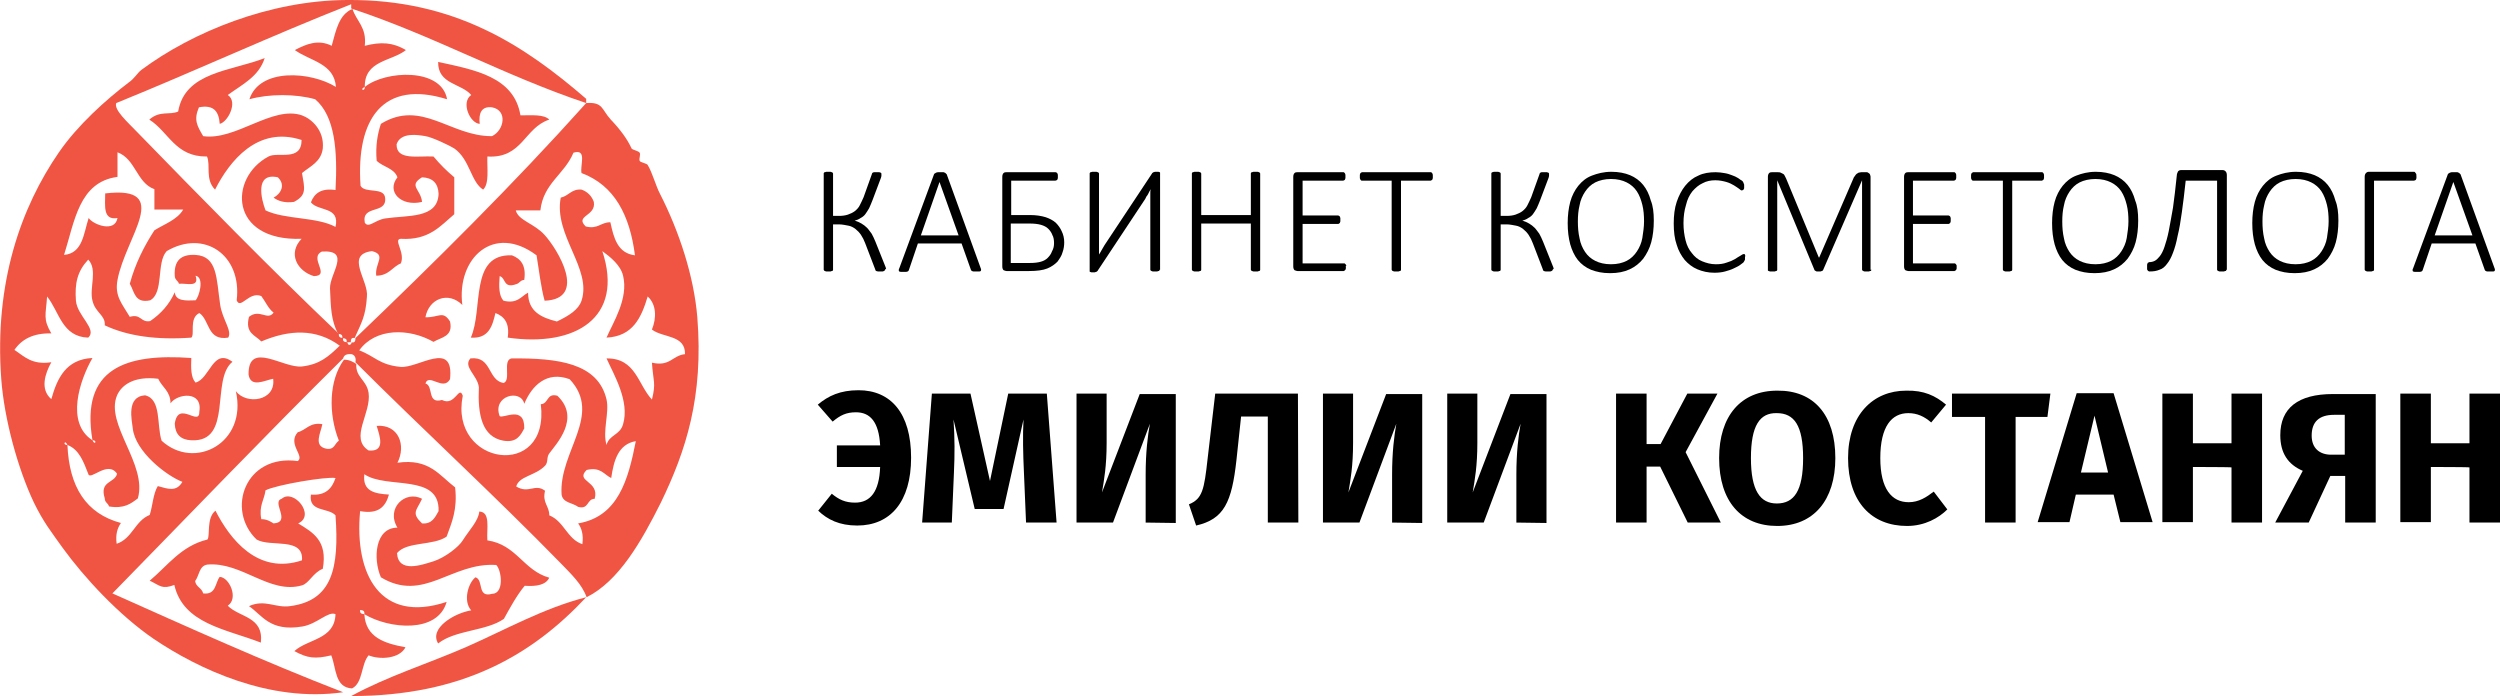
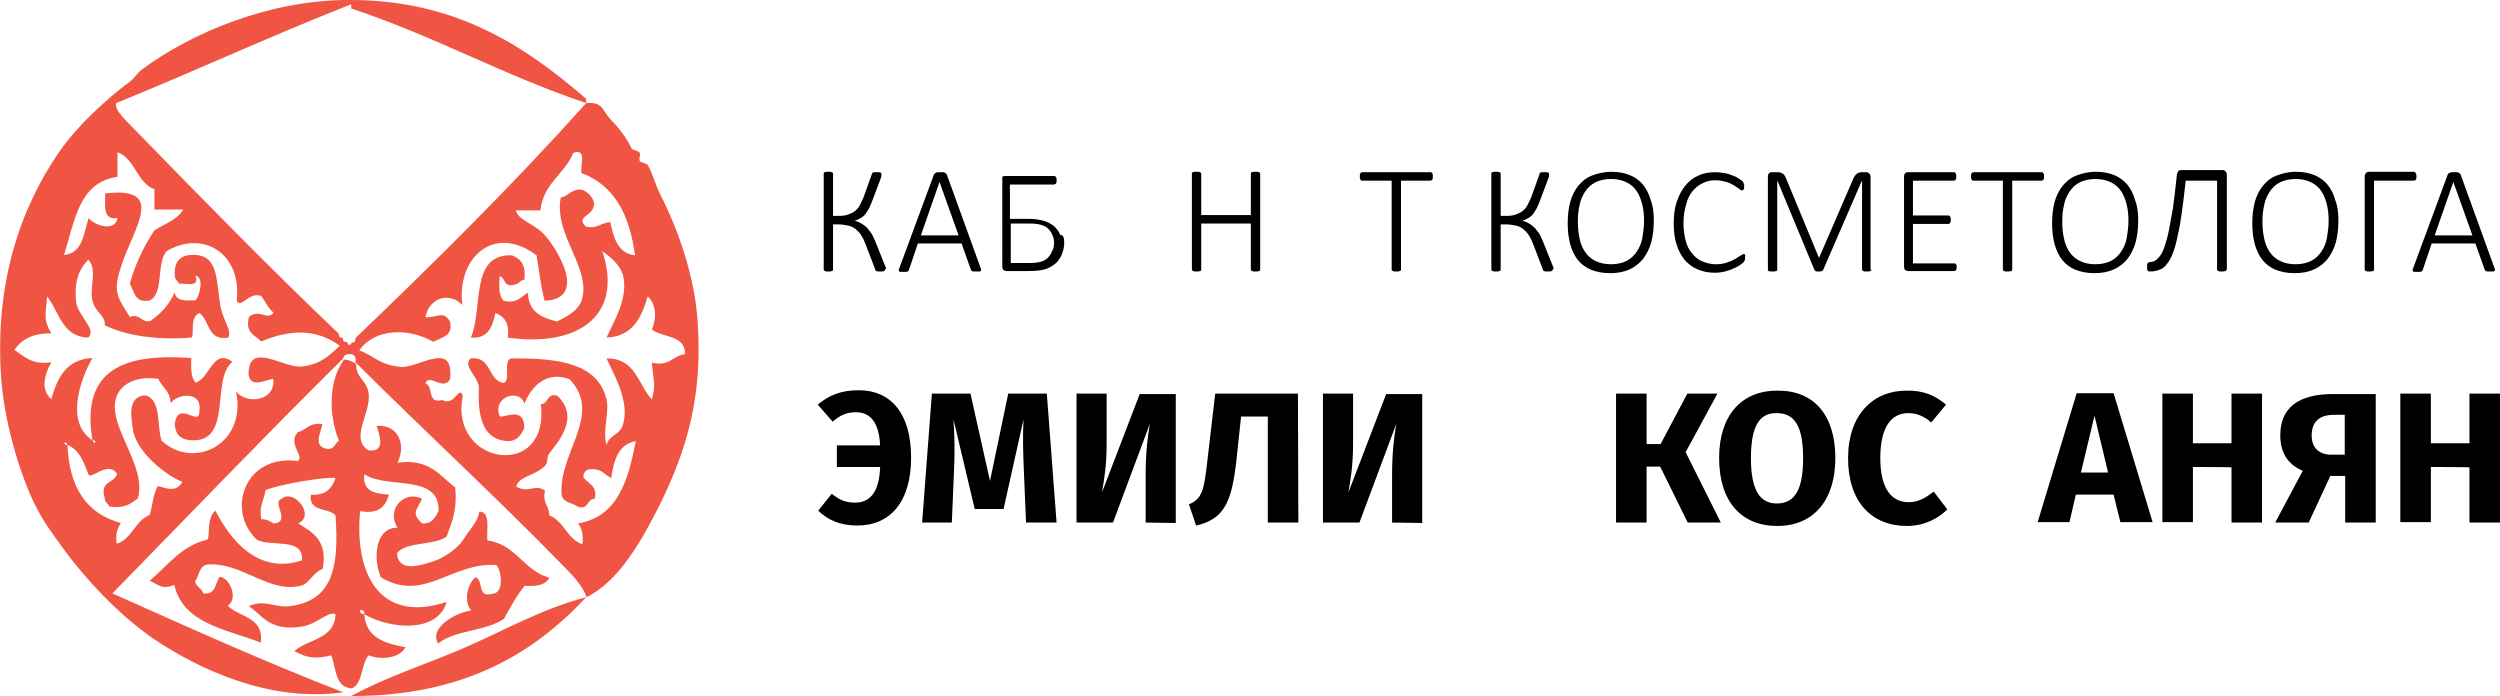
<svg xmlns="http://www.w3.org/2000/svg" version="1.1" id="Layer_1" x="0px" y="0px" viewBox="0 0 589.4 164.1" style="enable-background:new 0 0 589.4 164.1;" xml:space="preserve">
  <style type="text/css">
	.st0{fill:#F05543;}
</style>
  <g>
    <path class="st0" d="M71.2,86.4c-4.4,0.5-12.7-6.2-12.6,1.9c0.5,3.2,3.7,1.4,5.8,1c0.7,5.3-6.4,6.2-8.8,2.9   c2.8,12.3-9.8,18.8-17.5,11.7c-1.2-3.7,0-9.8-3.9-10.7c-4.5,0.3-3.1,5.9-2.9,7.8c0.6,5.5,8,11.2,11.7,12.6c-1.4,2.4-3.3,1.7-5.8,1   c-1.1,1.8-1.2,4.6-1.9,6.8c-3.5,1.4-4.1,5.6-7.8,6.8c-0.3-2.3,0.2-3.7,1-4.9c-8.2-2.2-12.2-8.5-12.6-18.4c-1.2,0.1-0.6-1.4,0,0   c2.8,1.1,3.8,4,4.9,6.8c0.4,1.8,4.6-3.3,6.8,0c-0.6,2.3-4.2,1.6-2.9,5.8c0,1,0.8,1.1,1,1.9c3.6,0.6,5.2-0.7,6.8-1.9   c2.3-8-7.8-17.5-4.9-24.3c1.1-2.5,4.1-4.6,9.7-3.9c0.9,2,2.9,2.9,2.9,5.8c1.5-2.3,7.6-3.1,6.8,1.9c0.1,3.8-5-2.8-5.8,2.9   c0.1,2.5,1.4,3.8,3.9,3.9c9.9,0.5,4.5-14.3,9.7-18.5c-4.6-3.4-5.3,4-8.7,4.9c-1.1-1.2-1.1-3.4-1-5.8c-15.3-1.1-26.2,2.3-23.3,19.4   c1.2-0.1,0.6,1.4,0,0c-6.4-4.1-3-14.2,0-19.4c-6.2,0.3-8.3,4.7-9.7,9.7c-2.7-2.3-1.5-6,0-8.7c-4.6,0.7-6.4-1.4-8.7-2.9   c1.7-2.5,4.4-4,8.7-3.9c-2-3.4-1.3-4.3-1-8.7c2.9,3.6,3.5,9.5,9.7,9.7c2.2-2-2.6-5.1-2.9-8.7c-0.3-4.1,0.3-6.9,2.9-9.7   c2.3,2.4,0.2,6.7,1,9.7c0.7,2.9,3.1,3.4,2.9,5.8c5.3,2.5,12.1,3.5,20.4,2.9c0.9-0.7-0.6-4.6,1.9-5.8c2.5,1.7,1.8,6.6,6.8,5.8   c1-1.6-1.4-4.3-1.9-7.8c-0.9-6.1-0.6-11.4-5.8-11.7c-3.5-0.2-5.1,1.4-4.9,4.9c0,1,0.8,1.2,1,1.9c1.7-0.2,4.9,1,3.9-1.9   c2.2,0.4,0.8,5.1,0,5.8c-2.4,0.1-4.7,0.2-4.9-1.9c-1.3,2.9-3.3,5.1-5.8,6.8c-2.3,0.4-2.1-1.8-4.8-1c-1.9-3.2-3.6-4.9-2.9-8.7   c1.9-10.2,13.2-22.3-2.9-20.4c0,2.9-0.6,6.4,2.9,5.8c-0.6,3.5-5.7,1.6-6.8,0c-1.2,3.7-1.4,8.3-5.8,8.7c2.5-7.9,3.5-17.2,12.6-18.4   c0-2,0-3.9,0-5.8c4.3,1.6,4.5,7.2,8.7,8.7c0,1.6,0,3.2,0,4.8c2.3,0,4.5,0,6.8,0c-1.4,2.4-4.4,3.4-6.8,4.9   c-2.4,3.7-4.5,7.8-5.8,12.6c1.1,1.8,1.1,4.7,4.8,3.9c3.3-1.8,1.4-8.9,3.9-11.6c8.8-5.2,17.8,0.9,16.5,11.6c0.9,2.3,2.9-2.2,5.8-1   c1,1.3,1.6,2.9,2.9,3.9c-1.4,2-3.3-1-5.8,1c-1,3.9,1.5,4.3,2.9,5.8c6.6-2.8,12.9-3.1,18.5,1C77.4,84.1,75.4,85.9,71.2,86.4z    M164.4,74.8c-0.8-9.7-4.3-20.3-8.8-29.1c-1-1.9-1.8-5-2.9-6.8c-0.2-0.4-1.8-0.6-1.9-1c-0.2-0.5,0.3-1.5,0-1.9   c-0.2-0.4-1.8-0.7-1.9-1c-1-2.2-2.7-4.5-4.9-6.8c-2.2-2.4-1.8-4.2-5.8-3.9c-17.3,19.3-35.7,37.5-54.4,55.4c0,0.6-0.1,1.2-0.9,1   c0,0.5-0.8,1.1-1,0c-0.6-0.1-1.2-0.1-1-1c-0.6-0.1-1.1-0.1-1-1c-15.8-15-33-32.6-47.6-47.6c-2.2-2.3-5.5-5.2-4.9-6.8   C46.1,16.7,64,8.4,82.8,1c0,0.3,0,0.7,0,1c19.4,6.4,36,15.8,55.4,22.3c0-0.3,0-0.6,0-1C123.6,10.7,107.2-0.2,81.8,0   C63.6,0.1,45.4,7.5,33.3,16.5c-0.9,0.7-1.6,2-2.9,2.9c-5.4,4.1-12.1,10.1-16.5,16.5C5,48.8-1.4,66.6,0.3,89.4   C1,98.8,4.2,110.5,8,118.5c2.3,4.7,4.1,6.9,6.8,10.7c5,6.9,13.2,15.8,21.4,21.4c10.5,7.1,27.4,15.1,44.7,12.6   c-18.6-7.2-36.5-15.3-54.4-23.3c18.1-18.5,36-37.2,54.4-55.4c0.2-0.8,0.8-1.1,2-1c0.7,0.2,1.1,0.8,0.9,1.9   c15.9,15.9,32.5,31.1,48.6,47.6c2.2,2.3,4.8,4.7,5.9,7.8c7.6-3.8,12.9-13.1,17.5-22.3C161.7,106.3,165.9,93.6,164.4,74.8z    M153.7,85.5c0.3,4.5,1,4.7,0,8.7c-3.3-3.5-3.8-9.8-10.7-9.7c1.7,3.8,5.5,10.1,3.9,15.5c-0.7,2.6-3.3,2.5-3.9,4.9   c-1-3.2,0.7-7.6,0-10.7c-2-8.6-11.4-9.8-22.4-9.7c-2.2,0.4,0,5.2-1.9,5.8c-3.8-0.7-2.7-6.4-7.8-5.8c-1.8,2,1.7,4,2,6.8   c-0.3,6.4,0.7,11.7,5.8,12.6c3.1,0.5,4-1.2,4.9-2.9c0.1-5.6-5-2.2-5.8-2.9c-1.8-4.8,5-6.5,5.8-2.9c1.8-4.3,5.3-7.8,10.7-5.8   c7.9,8.4-2.6,17.1-1.9,27.2c0.3,2,2.6,1.9,3.9,2.9c2.6,0.7,2-1.9,3.9-1.9c1.2-4.3-4.7-4-1.9-6.8c3.3-0.8,4.1,1.1,5.8,1.9   c0.6-4.2,1.7-8,5.8-8.7c-1.8,9.2-4.2,17.8-13.6,19.4c0.8,1.1,1.3,2.6,1,4.9c-3.6-1.2-4.3-5.4-7.8-6.8c0-2.3-1.7-2.9-1-5.8   c-2.4-1.8-3.8,0.8-6.8-1c0.7-2.5,4.5-2.5,6.8-4.9c0.8-0.8,0.3-2,1-2.9c1.6-2.2,7.5-8.3,1.9-13.6c-2.6-0.7-2,1.9-3.9,2   c2.2,18-21.7,14.5-18.4-2c-0.9-2.6-1.8,2.6-4.9,1c-3.6,1-1.9-3.3-3.9-3.9c0.8-2.5,4.2,1.9,5.8-1c1-9.4-7.5-2.5-11.7-2.9   c-5-0.5-6-2.5-9.7-3.9c3.8-5.3,11.7-5.3,17.5-2c1.8-1.1,4.7-1.2,3.9-4.8c-1.7-2.7-2.6-0.9-5.8-1c0.8-4.4,5.4-6.2,8.7-2.9   c-1.4-11,7.4-19.3,17.5-11.7c0.6,3.6,1,7.4,1.9,10.7c10.2-0.4,3.1-12.1,0-15.5c-2.4-2.7-6.2-3.4-6.8-5.8c1.9,0,3.9,0,5.8,0   c0.7-6.4,5.7-8.5,7.8-13.6c3.3-1,1.5,3,1.9,4.8c7.8,2.9,11.4,10,12.6,19.4c-4.1-0.5-5-4.1-5.8-7.8c-2.3,0-2.9,1.7-5.8,1   c-2.7-2.6,2.5-2.4,1.9-5.8c-0.5-1.4-1.5-2.4-2.9-2.9c-2.4-0.2-3,1.5-4.9,1.9c-1.7,8.9,7.4,16.7,4.9,24.3c-0.7,2.1-2.9,3.5-5.8,4.9   c-3.6-0.9-6.8-2.3-6.8-6.8c-1.7,0.9-2.5,2.7-5.8,1.9c-1.1-1.2-1.1-3.4-0.9-5.8c1.5,0.4,0.8,3,3.9,1.9c0.8-0.2,1-1,1.9-1   c0.5-3.4-0.8-5-2.9-5.8c-10.1-0.4-6.7,12.7-9.7,19.4c4.2,0.3,5.1-2.7,5.8-5.8c2.1,0.8,3.4,2.4,2.9,5.8c16,2.3,27.5-4.7,22.3-20.4   c1.9,1.4,4.3,3.3,4.9,5.8c1.3,5.4-2.3,10.9-3.9,14.6c6.2-0.3,8.2-4.7,9.7-9.7c2.1,1.9,2.1,5.1,1,7.8c2.6,2,7.9,1.2,7.8,5.8   C158.5,83.8,158,86.5,153.7,85.5z" />
-     <path class="st0" d="M87.7,59.2c3.5,0.9,0.6,2.9,1,5.8c3,0,3.8-2.1,5.8-2.9c1.1-2.6-1.9-5.7,0-5.8c6.6,0.4,9.3-3,12.6-5.8   c0-2.9,0-5.8,0-8.7c-1.8-1.5-3.4-3.1-4.9-4.9c-3.7-0.2-8.8,1-8.7-2.9c1-2.9,5-2.2,6.8-1.9c1.5,0.2,5.9,2.3,6.8,2.9   c3.7,2.6,3.9,7.9,6.8,9.7c1.5-1.4,0.9-5,1-7.8c8.3,0.5,8.7-6.8,14.6-8.7c-1.3-1.3-4.2-1-6.8-1c-1.5-9.1-10.7-10.7-19.4-12.6   c-0.1,5.3,5.4,5,7.8,7.8c-2.5,1.7-0.3,6.7,2,6.8c-0.3-2.5,0.4-4.2,2.9-3.9c3.7,0.7,2.9,5.4,0,6.8c-9.8,0.1-16.6-8.8-26.2-2.9   c-0.8,2.4-1.3,5.2-1,8.7c1.5,1.5,4.1,1.7,4.9,3.9c-2.7,3.4,0.9,7,5.8,5.8c-0.3-3-3.3-3.8,0-5.8c2.5,0.1,3.8,1.4,3.9,3.9   c-0.2,5.9-7.3,5-12.6,5.8c-2.5,0.4-3.9,2.4-4.8,1c-0.8-4.3,5.2-1.9,4.8-5.8c-0.2-2.7-4.8-1-5.8-2.9c-1.1-15.8,5.3-25.1,20.4-20.4   c-1.3-7.5-14.6-6.8-19.4-2.9c0.1,1.2-1.4,0.6,0,0c-0.1-6.3,6.3-6,9.7-8.7c-3.1-1.8-5.8-2-9.7-1c0.5-4.4-2-5.8-2.9-8.7   c-3.2,1.3-3.9,5.1-4.9,8.7c-3.2-1.6-6-0.4-8.7,1c3.6,2.6,9.3,3.1,9.7,8.7c-6-3.7-18-4.5-20.4,2.9c4.6-1.3,10.9-1.3,15.5,0   c4.7,4,5.3,12.2,4.8,21.4c-3.4-0.5-5,0.8-5.8,2.9c1.7,2.2,6.9,0.9,5.8,5.8c-4.4-2.4-11.9-1.7-16.5-3.9c-1-2.6-2.6-9,2.9-7.8   c1.9,1.8,0.7,3.9-1,4.8c1.1,0.8,2.6,1.3,4.8,1c3.1-1.6,2.5-3.2,1.9-6.8c1.9-1.6,4.5-2.6,4.9-5.8c0.4-4.3-2.7-7-4.9-7.8   c-7-2.4-15.6,6-23.3,4.9c-1.4-2.4-2.3-3.8-1-6.8c3.6-0.7,4.7,1.1,4.9,3.9c1.9-0.4,4.4-5.2,1.9-6.8c3.4-2.5,7.3-4.3,8.7-8.7   c-7.9,3.1-18.8,3.2-20.4,12.6c-2.1,0.9-4.3-0.3-6.8,1.9c4.6,2.9,6.1,8.8,13.6,8.7c0.9,2-0.5,5.4,1.9,7.8c3.4-6.7,10-15.1,20.4-11.7   c0,5.2-5.6,2.7-7.8,3.9c-9.4,5-9.3,20,7.8,19.4c-3.3,3.4-1.1,7.6,2.9,8.8c4.1-0.1-1.3-4.3,1.9-5.8c7-0.4,1.8,5.2,1.9,8.7   c0.2,4.4,0.2,7.4,1.9,10.7c0.6,0.1,1.1,0.1,1,1c0.6,0.1,1.2,0.1,1,1c0.3,0,0.6,0,1,0c0-0.6,0.1-1.2,0.9-1c1.6-3.6,2.6-5.1,2.9-9.7   C87,66.2,81.2,60,87.7,59.2z" />
    <path class="st0" d="M79.9,103.9c-1,0.6-1,2.2-2.9,1.9c-3.2-0.6-1.4-3.7-1-5.8c-3-0.5-3.8,1.4-5.8,1.9c-2.5,2.8,1.7,5.6,0,6.8   c-12.4-1.7-17,11.5-9.7,18.5c3.3,1.9,11.1-0.7,10.7,4.9c-10.4,3.5-17-5-20.4-11.7c-2.2,1.7-1.2,6-1.9,6.8   c-6.2,1.5-9.4,6.2-13.6,9.7c2.5,1.2,2.9,2.1,5.8,1c2.1,9.2,12.2,10.4,20.4,13.6c0.7-6.2-5.1-5.9-7.8-8.7c2.6-1.7,0.4-6.7-1.9-6.8   c-1.1,1.4-0.8,4.3-3.9,3.9c-0.3-1.3-1.7-1.5-1.9-2.9c1-1.3,0.9-3.6,2.9-3.9c8.1-0.7,14.7,7.1,22.3,4.9c1.7-0.5,2.6-3,4.9-3.9   c1.2-6.7-2.4-8.6-5.8-10.7c4.2-1.9-1.1-8.3-3.9-5.8c-2.5,0.7,2.4,5.5-1.9,5.8c-0.8-0.5-1.6-1-2.9-1c-0.6-3.2,0.7-4.5,1-6.8   c2.5-1.3,14.4-3.3,16.5-2.9c-0.8,2.4-2.3,4.2-5.8,3.9c-0.6,4.2,4.1,3,5.8,4.9c0.9,12.5-0.8,20.1-10.7,21.4c-3.5,0.5-5.9-1.7-9.7,0   c3.1,2.1,4.9,6.1,12.6,4.8c3.5-0.6,6.1-3.7,7.8-2.9c-0.2,6-6.5,5.8-9.7,8.7c3.1,1.7,4.9,1.9,8.7,1c1.2,3,0.8,7.6,4.9,7.8   c2.6-1.3,2.1-5.7,3.9-7.8c2.7,1.1,7.3,0.8,8.7-1.9c-4.9-0.9-9.4-2.3-9.7-7.8c-0.6-0.1-1.1-0.1-1-1c0.6,0.1,1.1,0.1,1,1   c5.8,3.5,17.3,4.6,19.4-2.9c-15.6,5.2-21.8-6.4-20.4-21.4c4.4,0.8,6-1.1,6.8-3.9c-3.4-0.2-6.3-0.8-5.8-4.8   c5.2,3.6,17.8-0.3,17.5,8.7c-0.8,1.4-1.5,3.1-3.9,2.9c-2.6-2.5-1.3-3,0-5.8c-3.9-2.1-8.6,2.2-5.8,6.8c-5.3,0-5.8,7.3-3.9,11.7   c10.1,6.1,16.6-3.6,27.2-2.9c1.3,1.3,1.9,6.8-1,6.8c-3.6,1-1.9-3.3-3.9-3.9c-1.7,1.3-3,5.6-1,7.8c-3.9,0.6-10,4.2-7.8,7.8   c4-3.2,11.4-2.9,15.5-5.8c1.5-2.7,3-5.5,4.9-7.8c2.8,0.2,5-0.2,5.8-1.9c-6.1-1.7-7.7-7.8-14.6-8.8c-0.2-2.8,0.8-6.7-1.9-6.8   c-0.2,2.2-2.4,4.4-3.9,6.8c-0.9,1.5-4.1,4-6.8,4.9c-2.9,0.9-8.4,2.9-8.7-1.9c2.3-2.8,8.6-1.7,11.7-3.9c1.2-3.3,2.6-6.4,2-11.6   c-3.7-2.8-6.1-6.9-13.6-5.8c2.1-4.1,0.3-9.1-4.9-8.7c0.7,2.3,2.2,6.2-1.9,5.8c-4.6-2.9,0.7-8.8,0-13.6c-0.5-3.1-3.1-3.6-2.9-6.8   c-0.8-0.5-1.6-1-2.9-1C77.5,89.7,77.4,97.6,79.9,103.9z" />
    <path class="st0" d="M82.8,164.1c26.2,0,42.7-9.7,55.4-23.3c-10.1,2.6-18.9,7.6-28.2,11.7C101.1,156.4,91.4,159.4,82.8,164.1z" />
  </g>
  <g>
    <g>
      <path d="M208.7,63.5c0,0.1,0,0.2-0.1,0.2c0,0.1-0.1,0.1-0.2,0.2c-0.1,0-0.2,0.1-0.3,0.1c-0.1,0-0.3,0-0.5,0c-0.3,0-0.5,0-0.6,0    c-0.2,0-0.3-0.1-0.4-0.1c-0.1-0.1-0.2-0.1-0.2-0.2c0-0.1-0.1-0.2-0.1-0.3l-2.3-6c-0.3-0.8-0.6-1.4-1-2c-0.4-0.6-0.8-1-1.3-1.4    c-0.5-0.4-1.1-0.7-1.7-0.8s-1.4-0.3-2.2-0.3h-1.4v10.7c0,0.1,0,0.1-0.1,0.2c0,0.1-0.1,0.1-0.2,0.1c-0.1,0-0.2,0.1-0.3,0.1    c-0.1,0-0.3,0-0.5,0c-0.2,0-0.4,0-0.5,0c-0.1,0-0.3-0.1-0.3-0.1c-0.1,0-0.1-0.1-0.2-0.1c0-0.1-0.1-0.1-0.1-0.2V40.9    c0-0.1,0-0.1,0.1-0.2c0-0.1,0.1-0.1,0.2-0.1c0.1,0,0.2-0.1,0.3-0.1c0.1,0,0.3,0,0.5,0c0.2,0,0.4,0,0.5,0c0.1,0,0.2,0.1,0.3,0.1    c0.1,0,0.1,0.1,0.2,0.1c0,0.1,0.1,0.1,0.1,0.2v10h1.4c0.8,0,1.5-0.1,2.1-0.3c0.6-0.2,1.2-0.5,1.6-0.8c0.5-0.4,0.9-0.8,1.2-1.4    c0.3-0.6,0.6-1.2,0.9-1.9l1.9-5.3c0-0.1,0.1-0.2,0.1-0.3c0-0.1,0.1-0.2,0.2-0.2c0.1-0.1,0.2-0.1,0.4-0.1c0.2,0,0.4,0,0.6,0    c0.2,0,0.4,0,0.5,0c0.1,0,0.2,0.1,0.3,0.1c0.1,0,0.1,0.1,0.2,0.2c0,0.1,0,0.1,0,0.2c0,0.1,0,0.2,0,0.4c0,0.1-0.1,0.3-0.1,0.4    l-2,5.3c-0.3,0.7-0.5,1.3-0.8,1.9c-0.3,0.5-0.6,1-0.9,1.4c-0.3,0.4-0.7,0.7-1.1,0.9c-0.4,0.3-0.9,0.5-1.4,0.6v0    c0.6,0.2,1.1,0.4,1.6,0.7c0.5,0.3,0.9,0.6,1.3,1c0.4,0.4,0.7,0.9,1.1,1.4c0.3,0.5,0.6,1.2,0.9,1.9l2.4,6c0.1,0.2,0.1,0.4,0.1,0.5    C208.7,63.3,208.7,63.4,208.7,63.5z" />
      <path d="M231.2,63.2c0.1,0.2,0.1,0.3,0.1,0.4c0,0.1,0,0.2-0.1,0.3c-0.1,0.1-0.2,0.1-0.4,0.1c-0.2,0-0.4,0-0.6,0s-0.5,0-0.6,0    c-0.2,0-0.3,0-0.4-0.1c-0.1,0-0.1-0.1-0.2-0.1c0-0.1-0.1-0.1-0.1-0.2l-2.2-6.2h-10.3l-2.1,6.2c0,0.1-0.1,0.2-0.1,0.2    c0,0.1-0.1,0.1-0.2,0.2c-0.1,0-0.2,0.1-0.4,0.1c-0.2,0-0.3,0-0.6,0c-0.3,0-0.5,0-0.6,0c-0.2,0-0.3-0.1-0.4-0.1    c-0.1-0.1-0.1-0.1-0.1-0.3c0-0.1,0-0.3,0.1-0.4l8.2-22.2c0-0.1,0.1-0.2,0.2-0.2c0.1-0.1,0.2-0.1,0.3-0.2c0.1,0,0.3-0.1,0.4-0.1    c0.2,0,0.3,0,0.6,0c0.2,0,0.4,0,0.6,0c0.2,0,0.3,0,0.4,0.1c0.1,0,0.2,0.1,0.3,0.2c0.1,0.1,0.1,0.1,0.2,0.2L231.2,63.2z     M221.5,42.9L221.5,42.9l-4.4,12.6h8.9L221.5,42.9z" />
-       <path d="M250.9,57.1c0,0.8-0.1,1.6-0.4,2.4c-0.2,0.8-0.7,1.5-1.2,2.2c-0.6,0.6-1.4,1.2-2.4,1.6c-1,0.4-2.4,0.6-4.3,0.6h-5.3    c-0.2,0-0.4-0.1-0.7-0.2c-0.2-0.2-0.3-0.5-0.3-0.9V41.7c0-0.4,0.1-0.7,0.3-0.9c0.2-0.2,0.5-0.2,0.7-0.2h11.5c0.1,0,0.2,0,0.3,0.1    c0.1,0,0.1,0.1,0.2,0.2c0,0.1,0.1,0.2,0.1,0.3c0,0.1,0,0.3,0,0.4c0,0.2,0,0.3,0,0.4c0,0.1-0.1,0.2-0.1,0.3c0,0.1-0.1,0.1-0.2,0.2    c-0.1,0-0.2,0.1-0.3,0.1h-10.4v8.1h4.5c1.4,0,2.6,0.2,3.6,0.5c0.9,0.3,1.7,0.7,2.4,1.3c0.6,0.6,1.1,1.3,1.4,2    C250.7,55.3,250.9,56.2,250.9,57.1z M248.5,57.3c0-0.7-0.1-1.4-0.4-1.9c-0.2-0.6-0.6-1.1-1-1.5c-0.4-0.4-1-0.7-1.7-0.9    c-0.7-0.2-1.6-0.3-2.7-0.3h-4.4v9.3h4.5c1.1,0,1.9-0.1,2.6-0.3c0.7-0.2,1.2-0.5,1.6-0.9c0.4-0.4,0.8-0.9,1-1.5    C248.4,58.6,248.5,58,248.5,57.3z" />
-       <path d="M273.4,63.6c0,0.1,0,0.1-0.1,0.2c0,0.1-0.1,0.1-0.2,0.1c-0.1,0-0.2,0.1-0.3,0.1c-0.1,0-0.3,0-0.5,0c-0.2,0-0.4,0-0.5,0    c-0.1,0-0.3-0.1-0.3-0.1c-0.1,0-0.1-0.1-0.2-0.1c0-0.1-0.1-0.1-0.1-0.2v-17c0-0.3,0-0.7,0-1c0-0.4,0-0.7,0.1-1h0    c-0.1,0.2-0.2,0.3-0.3,0.5s-0.2,0.4-0.3,0.6c-0.1,0.2-0.2,0.4-0.4,0.6c-0.1,0.2-0.2,0.4-0.3,0.6l-11.2,16.9c0,0.1-0.1,0.1-0.2,0.2    c-0.1,0.1-0.1,0.1-0.2,0.1c-0.1,0-0.2,0.1-0.3,0.1c-0.1,0-0.3,0-0.4,0c-0.2,0-0.3,0-0.4,0c-0.1,0-0.2-0.1-0.3-0.1    c-0.1,0-0.1-0.1-0.1-0.2c0-0.1,0-0.1,0-0.2V40.9c0-0.1,0-0.1,0.1-0.2c0-0.1,0.1-0.1,0.2-0.1c0.1,0,0.2-0.1,0.3-0.1    c0.1,0,0.3,0,0.5,0c0.2,0,0.4,0,0.5,0c0.1,0,0.2,0.1,0.3,0.1c0.1,0,0.1,0.1,0.2,0.1c0,0.1,0.1,0.1,0.1,0.2V58c0,0.3,0,0.6,0,1    c0,0.3,0,0.7,0,1h0c0.2-0.3,0.4-0.6,0.6-1c0.2-0.4,0.5-0.8,0.7-1.2l11.2-16.9c0-0.1,0.1-0.1,0.2-0.2c0.1-0.1,0.1-0.1,0.2-0.1    c0.1,0,0.2-0.1,0.3-0.1c0.1,0,0.3,0,0.4,0c0.2,0,0.3,0,0.4,0c0.1,0,0.2,0.1,0.3,0.1c0.1,0,0.1,0.1,0.1,0.2c0,0.1,0,0.1,0,0.2V63.6    z" />
+       <path d="M250.9,57.1c0,0.8-0.1,1.6-0.4,2.4c-0.2,0.8-0.7,1.5-1.2,2.2c-0.6,0.6-1.4,1.2-2.4,1.6c-1,0.4-2.4,0.6-4.3,0.6h-5.3    c-0.2,0-0.4-0.1-0.7-0.2c-0.2-0.2-0.3-0.5-0.3-0.9V41.7c0.2-0.2,0.5-0.2,0.7-0.2h11.5c0.1,0,0.2,0,0.3,0.1    c0.1,0,0.1,0.1,0.2,0.2c0,0.1,0.1,0.2,0.1,0.3c0,0.1,0,0.3,0,0.4c0,0.2,0,0.3,0,0.4c0,0.1-0.1,0.2-0.1,0.3c0,0.1-0.1,0.1-0.2,0.2    c-0.1,0-0.2,0.1-0.3,0.1h-10.4v8.1h4.5c1.4,0,2.6,0.2,3.6,0.5c0.9,0.3,1.7,0.7,2.4,1.3c0.6,0.6,1.1,1.3,1.4,2    C250.7,55.3,250.9,56.2,250.9,57.1z M248.5,57.3c0-0.7-0.1-1.4-0.4-1.9c-0.2-0.6-0.6-1.1-1-1.5c-0.4-0.4-1-0.7-1.7-0.9    c-0.7-0.2-1.6-0.3-2.7-0.3h-4.4v9.3h4.5c1.1,0,1.9-0.1,2.6-0.3c0.7-0.2,1.2-0.5,1.6-0.9c0.4-0.4,0.8-0.9,1-1.5    C248.4,58.6,248.5,58,248.5,57.3z" />
      <path d="M297.1,63.6c0,0.1,0,0.1-0.1,0.2c0,0.1-0.1,0.1-0.2,0.1c-0.1,0-0.2,0.1-0.3,0.1c-0.1,0-0.3,0-0.5,0c-0.2,0-0.4,0-0.5,0    c-0.1,0-0.2-0.1-0.3-0.1c-0.1,0-0.1-0.1-0.2-0.1c0-0.1-0.1-0.1-0.1-0.2V52.7h-11.7v10.9c0,0.1,0,0.1-0.1,0.2    c0,0.1-0.1,0.1-0.2,0.1c-0.1,0-0.2,0.1-0.3,0.1c-0.1,0-0.3,0-0.5,0c-0.2,0-0.4,0-0.5,0c-0.1,0-0.3-0.1-0.3-0.1    c-0.1,0-0.1-0.1-0.2-0.1c0-0.1-0.1-0.1-0.1-0.2V40.9c0-0.1,0-0.1,0.1-0.2c0-0.1,0.1-0.1,0.2-0.1c0.1,0,0.2-0.1,0.3-0.1    c0.1,0,0.3,0,0.5,0c0.2,0,0.4,0,0.5,0c0.1,0,0.2,0.1,0.3,0.1c0.1,0,0.1,0.1,0.2,0.1c0,0.1,0.1,0.1,0.1,0.2v9.8h11.7v-9.8    c0-0.1,0-0.1,0.1-0.2c0-0.1,0.1-0.1,0.2-0.1c0.1,0,0.2-0.1,0.3-0.1c0.1,0,0.3,0,0.5,0c0.2,0,0.4,0,0.5,0c0.1,0,0.3,0.1,0.3,0.1    c0.1,0,0.1,0.1,0.2,0.1c0,0.1,0.1,0.1,0.1,0.2V63.6z" />
-       <path d="M317.3,62.9c0,0.2,0,0.3,0,0.4c0,0.1-0.1,0.2-0.1,0.3c-0.1,0.1-0.1,0.1-0.2,0.2c-0.1,0-0.2,0.1-0.2,0.1h-10.9    c-0.2,0-0.4-0.1-0.7-0.2c-0.2-0.2-0.3-0.5-0.3-0.9V41.7c0-0.4,0.1-0.7,0.3-0.9c0.2-0.2,0.5-0.2,0.7-0.2h10.8c0.1,0,0.2,0,0.2,0.1    c0.1,0,0.1,0.1,0.2,0.2c0,0.1,0.1,0.2,0.1,0.3c0,0.1,0,0.3,0,0.4c0,0.2,0,0.3,0,0.4c0,0.1-0.1,0.2-0.1,0.3c0,0.1-0.1,0.1-0.2,0.2    c-0.1,0-0.2,0.1-0.2,0.1h-9.6v8.2h8.3c0.1,0,0.2,0,0.3,0.1c0.1,0,0.1,0.1,0.2,0.2c0,0.1,0.1,0.2,0.1,0.3c0,0.1,0,0.3,0,0.4    c0,0.2,0,0.3,0,0.4c0,0.1-0.1,0.2-0.1,0.3c0,0.1-0.1,0.1-0.2,0.2s-0.2,0.1-0.3,0.1h-8.3v9.3h9.8c0.1,0,0.2,0,0.2,0.1    c0.1,0,0.1,0.1,0.2,0.2c0.1,0.1,0.1,0.2,0.1,0.3C317.2,62.6,317.3,62.8,317.3,62.9z" />
      <path d="M337.8,41.6c0,0.2,0,0.3,0,0.4c0,0.1-0.1,0.2-0.1,0.3c0,0.1-0.1,0.1-0.2,0.2c-0.1,0-0.2,0.1-0.2,0.1h-7v21    c0,0.1,0,0.1-0.1,0.2c0,0.1-0.1,0.1-0.2,0.1c-0.1,0-0.2,0.1-0.3,0.1c-0.1,0-0.3,0-0.5,0c-0.2,0-0.4,0-0.5,0    c-0.1,0-0.3-0.1-0.3-0.1c-0.1,0-0.1-0.1-0.2-0.1c0-0.1-0.1-0.1-0.1-0.2v-21h-7c-0.1,0-0.2,0-0.2-0.1c-0.1,0-0.1-0.1-0.2-0.2    c0-0.1-0.1-0.2-0.1-0.3c0-0.1,0-0.3,0-0.4c0-0.2,0-0.3,0-0.4c0-0.1,0.1-0.2,0.1-0.3c0-0.1,0.1-0.1,0.2-0.2c0.1,0,0.1-0.1,0.2-0.1    h16.2c0.1,0,0.2,0,0.2,0.1c0.1,0,0.1,0.1,0.2,0.2c0,0.1,0.1,0.2,0.1,0.3C337.8,41.2,337.8,41.4,337.8,41.6z" />
      <path d="M366.1,63.5c0,0.1,0,0.2-0.1,0.2c0,0.1-0.1,0.1-0.2,0.2c-0.1,0-0.2,0.1-0.3,0.1c-0.1,0-0.3,0-0.5,0c-0.3,0-0.5,0-0.6,0    c-0.2,0-0.3-0.1-0.4-0.1c-0.1-0.1-0.2-0.1-0.2-0.2c0-0.1-0.1-0.2-0.1-0.3l-2.3-6c-0.3-0.8-0.6-1.4-1-2c-0.4-0.6-0.8-1-1.3-1.4    c-0.5-0.4-1.1-0.7-1.7-0.8s-1.4-0.3-2.2-0.3h-1.4v10.7c0,0.1,0,0.1-0.1,0.2c0,0.1-0.1,0.1-0.2,0.1s-0.2,0.1-0.3,0.1    c-0.1,0-0.3,0-0.5,0c-0.2,0-0.4,0-0.5,0c-0.1,0-0.3-0.1-0.3-0.1s-0.1-0.1-0.2-0.1c0-0.1-0.1-0.1-0.1-0.2V40.9c0-0.1,0-0.1,0.1-0.2    c0-0.1,0.1-0.1,0.2-0.1s0.2-0.1,0.3-0.1c0.1,0,0.3,0,0.5,0c0.2,0,0.4,0,0.5,0c0.1,0,0.2,0.1,0.3,0.1s0.1,0.1,0.2,0.1    c0,0.1,0.1,0.1,0.1,0.2v10h1.4c0.8,0,1.5-0.1,2.1-0.3c0.6-0.2,1.2-0.5,1.6-0.8c0.5-0.4,0.9-0.8,1.2-1.4c0.3-0.6,0.6-1.2,0.9-1.9    l1.9-5.3c0-0.1,0.1-0.2,0.1-0.3c0-0.1,0.1-0.2,0.2-0.2c0.1-0.1,0.2-0.1,0.4-0.1c0.2,0,0.4,0,0.6,0c0.2,0,0.4,0,0.5,0    c0.1,0,0.2,0.1,0.3,0.1c0.1,0,0.1,0.1,0.2,0.2c0,0.1,0,0.1,0,0.2c0,0.1,0,0.2,0,0.4c0,0.1-0.1,0.3-0.1,0.4l-2,5.3    c-0.3,0.7-0.5,1.3-0.8,1.9c-0.3,0.5-0.6,1-0.9,1.4c-0.3,0.4-0.7,0.7-1.1,0.9c-0.4,0.3-0.9,0.5-1.4,0.6v0c0.6,0.2,1.1,0.4,1.6,0.7    c0.5,0.3,0.9,0.6,1.3,1c0.4,0.4,0.7,0.9,1.1,1.4c0.3,0.5,0.6,1.2,0.9,1.9l2.4,6c0.1,0.2,0.1,0.4,0.1,0.5    C366.1,63.3,366.1,63.4,366.1,63.5z" />
      <path d="M389.9,52c0,1.9-0.2,3.6-0.6,5.1c-0.4,1.5-1.1,2.8-1.9,3.9c-0.9,1.1-1.9,1.9-3.2,2.5s-2.8,0.9-4.6,0.9s-3.2-0.3-4.5-0.8    c-1.2-0.5-2.3-1.3-3.1-2.3c-0.8-1-1.4-2.3-1.8-3.7c-0.4-1.5-0.6-3.1-0.6-5c0-1.8,0.2-3.5,0.6-5c0.4-1.5,1.1-2.8,1.9-3.8    c0.9-1.1,1.9-1.9,3.2-2.4s2.8-0.9,4.6-0.9c1.7,0,3.2,0.3,4.4,0.8c1.2,0.5,2.3,1.3,3.1,2.3c0.8,1,1.4,2.2,1.8,3.7    C389.7,48.5,389.9,50.1,389.9,52z M387.6,52.2c0-1.4-0.1-2.7-0.4-3.9c-0.3-1.2-0.7-2.3-1.3-3.2c-0.6-0.9-1.4-1.6-2.4-2.1    c-1-0.5-2.2-0.8-3.7-0.8c-1.4,0-2.7,0.3-3.7,0.8c-1,0.5-1.8,1.3-2.4,2.2s-1.1,2-1.3,3.2c-0.3,1.2-0.4,2.5-0.4,3.8    c0,1.4,0.1,2.7,0.4,4c0.2,1.2,0.7,2.3,1.3,3.2s1.4,1.6,2.4,2.1c1,0.5,2.2,0.8,3.7,0.8c1.5,0,2.7-0.3,3.7-0.8    c1-0.5,1.8-1.3,2.4-2.2c0.6-0.9,1.1-2,1.3-3.2C387.4,54.8,387.6,53.5,387.6,52.2z" />
      <path d="M411.4,60.7c0,0.1,0,0.3,0,0.4c0,0.1,0,0.2-0.1,0.3c0,0.1-0.1,0.2-0.1,0.2s-0.1,0.2-0.2,0.3c-0.1,0.1-0.4,0.3-0.8,0.6    c-0.4,0.3-0.9,0.5-1.5,0.8c-0.6,0.3-1.3,0.5-2,0.7s-1.6,0.3-2.5,0.3c-1.5,0-2.8-0.3-4-0.8c-1.2-0.5-2.2-1.3-3-2.2    c-0.8-1-1.5-2.2-1.9-3.6c-0.5-1.4-0.7-3.1-0.7-5c0-1.9,0.2-3.6,0.7-5.1c0.5-1.5,1.2-2.8,2-3.8c0.9-1.1,1.9-1.9,3.1-2.4    c1.2-0.6,2.6-0.8,4.1-0.8c0.7,0,1.4,0.1,2,0.2c0.7,0.1,1.3,0.3,1.8,0.5c0.6,0.2,1,0.4,1.5,0.7c0.4,0.3,0.7,0.5,0.9,0.6    c0.2,0.2,0.3,0.3,0.3,0.4s0.1,0.2,0.1,0.2c0,0.1,0,0.2,0.1,0.3c0,0.1,0,0.2,0,0.4c0,0.2,0,0.3,0,0.4c0,0.1,0,0.2-0.1,0.3    c0,0.1-0.1,0.2-0.2,0.2c-0.1,0-0.1,0.1-0.2,0.1c-0.2,0-0.4-0.1-0.7-0.4c-0.3-0.2-0.7-0.5-1.2-0.8c-0.5-0.3-1.1-0.6-1.8-0.8    c-0.7-0.2-1.6-0.4-2.6-0.4c-1.1,0-2.1,0.2-3,0.7c-0.9,0.4-1.7,1.1-2.4,1.9c-0.7,0.9-1.2,1.9-1.5,3.2c-0.4,1.3-0.6,2.7-0.6,4.3    c0,1.6,0.2,2.9,0.5,4.1c0.3,1.2,0.8,2.2,1.5,3c0.6,0.8,1.4,1.5,2.4,1.9s2,0.7,3.2,0.7c1,0,1.8-0.1,2.6-0.4    c0.7-0.2,1.4-0.5,1.9-0.8c0.5-0.3,0.9-0.6,1.3-0.8c0.3-0.2,0.6-0.4,0.8-0.4c0.1,0,0.1,0,0.2,0c0,0,0.1,0.1,0.1,0.2    c0,0.1,0.1,0.2,0.1,0.3C411.4,60.4,411.4,60.5,411.4,60.7z" />
      <path d="M441.2,63.6c0,0.1,0,0.1-0.1,0.2c0,0.1-0.1,0.1-0.2,0.1c-0.1,0-0.2,0.1-0.3,0.1c-0.1,0-0.3,0-0.5,0c-0.2,0-0.4,0-0.5,0    c-0.1,0-0.3-0.1-0.3-0.1s-0.1-0.1-0.2-0.1c0-0.1-0.1-0.1-0.1-0.2V42.5h0l-9.2,21.2c0,0-0.1,0.1-0.1,0.1c0,0-0.1,0.1-0.2,0.1    c-0.1,0-0.2,0.1-0.3,0.1c-0.1,0-0.2,0-0.4,0c-0.2,0-0.3,0-0.4,0c-0.1,0-0.2,0-0.3-0.1c-0.1,0-0.1-0.1-0.2-0.1c0,0-0.1-0.1-0.1-0.1    L419,42.5h0v21.1c0,0.1,0,0.1-0.1,0.2c0,0.1-0.1,0.1-0.2,0.1c-0.1,0-0.2,0.1-0.3,0.1c-0.1,0-0.3,0-0.6,0c-0.2,0-0.4,0-0.5,0    c-0.1,0-0.2-0.1-0.3-0.1c-0.1,0-0.1-0.1-0.2-0.1c0-0.1,0-0.1,0-0.2V41.7c0-0.4,0.1-0.7,0.3-0.9c0.2-0.2,0.5-0.2,0.7-0.2h1.2    c0.3,0,0.6,0,0.8,0.1c0.2,0.1,0.4,0.2,0.6,0.3c0.2,0.1,0.3,0.3,0.4,0.5c0.1,0.2,0.2,0.4,0.3,0.6l7.7,18.6h0.1l8-18.5    c0.1-0.3,0.2-0.5,0.4-0.7c0.1-0.2,0.3-0.4,0.4-0.5c0.2-0.1,0.3-0.2,0.5-0.3c0.2,0,0.4-0.1,0.6-0.1h1.3c0.1,0,0.2,0,0.3,0.1    s0.2,0.1,0.3,0.2c0.1,0.1,0.2,0.2,0.2,0.4c0.1,0.1,0.1,0.3,0.1,0.5V63.6z" />
      <path d="M461.3,62.9c0,0.2,0,0.3,0,0.4c0,0.1-0.1,0.2-0.1,0.3c-0.1,0.1-0.1,0.1-0.2,0.2c-0.1,0-0.2,0.1-0.2,0.1h-10.9    c-0.2,0-0.4-0.1-0.7-0.2c-0.2-0.2-0.3-0.5-0.3-0.9V41.7c0-0.4,0.1-0.7,0.3-0.9c0.2-0.2,0.5-0.2,0.7-0.2h10.8c0.1,0,0.2,0,0.2,0.1    c0.1,0,0.1,0.1,0.2,0.2c0,0.1,0.1,0.2,0.1,0.3c0,0.1,0,0.3,0,0.4c0,0.2,0,0.3,0,0.4c0,0.1-0.1,0.2-0.1,0.3c0,0.1-0.1,0.1-0.2,0.2    c-0.1,0-0.2,0.1-0.2,0.1H451v8.2h8.3c0.1,0,0.2,0,0.3,0.1c0.1,0,0.1,0.1,0.2,0.2c0,0.1,0.1,0.2,0.1,0.3c0,0.1,0,0.3,0,0.4    c0,0.2,0,0.3,0,0.4c0,0.1-0.1,0.2-0.1,0.3c0,0.1-0.1,0.1-0.2,0.2s-0.2,0.1-0.3,0.1H451v9.3h9.8c0.1,0,0.2,0,0.2,0.1    c0.1,0,0.1,0.1,0.2,0.2c0.1,0.1,0.1,0.2,0.1,0.3C461.3,62.6,461.3,62.8,461.3,62.9z" />
      <path d="M481.9,41.6c0,0.2,0,0.3,0,0.4c0,0.1-0.1,0.2-0.1,0.3c0,0.1-0.1,0.1-0.2,0.2c-0.1,0-0.2,0.1-0.2,0.1h-7v21    c0,0.1,0,0.1-0.1,0.2c0,0.1-0.1,0.1-0.2,0.1c-0.1,0-0.2,0.1-0.3,0.1c-0.1,0-0.3,0-0.5,0c-0.2,0-0.4,0-0.5,0    c-0.1,0-0.3-0.1-0.3-0.1c-0.1,0-0.1-0.1-0.2-0.1c0-0.1-0.1-0.1-0.1-0.2v-21h-7c-0.1,0-0.2,0-0.2-0.1c-0.1,0-0.1-0.1-0.2-0.2    c0-0.1-0.1-0.2-0.1-0.3c0-0.1,0-0.3,0-0.4c0-0.2,0-0.3,0-0.4c0-0.1,0.1-0.2,0.1-0.3c0-0.1,0.1-0.1,0.2-0.2c0.1,0,0.1-0.1,0.2-0.1    h16.2c0.1,0,0.2,0,0.2,0.1c0.1,0,0.1,0.1,0.2,0.2c0,0.1,0.1,0.2,0.1,0.3C481.9,41.2,481.9,41.4,481.9,41.6z" />
      <path d="M504.1,52c0,1.9-0.2,3.6-0.6,5.1c-0.4,1.5-1.1,2.8-1.9,3.9c-0.9,1.1-1.9,1.9-3.2,2.5s-2.8,0.9-4.6,0.9s-3.2-0.3-4.5-0.8    c-1.2-0.5-2.3-1.3-3.1-2.3c-0.8-1-1.4-2.3-1.8-3.7c-0.4-1.5-0.6-3.1-0.6-5c0-1.8,0.2-3.5,0.6-5c0.4-1.5,1.1-2.8,1.9-3.8    c0.9-1.1,1.9-1.9,3.2-2.4s2.8-0.9,4.6-0.9c1.7,0,3.2,0.3,4.4,0.8c1.2,0.5,2.3,1.3,3.1,2.3c0.8,1,1.4,2.2,1.8,3.7    C503.9,48.5,504.1,50.1,504.1,52z M501.8,52.2c0-1.4-0.1-2.7-0.4-3.9c-0.3-1.2-0.7-2.3-1.3-3.2c-0.6-0.9-1.4-1.6-2.4-2.1    c-1-0.5-2.2-0.8-3.7-0.8c-1.4,0-2.7,0.3-3.7,0.8c-1,0.5-1.8,1.3-2.4,2.2s-1.1,2-1.3,3.2c-0.3,1.2-0.4,2.5-0.4,3.8    c0,1.4,0.1,2.7,0.4,4c0.2,1.2,0.7,2.3,1.3,3.2s1.4,1.6,2.4,2.1c1,0.5,2.2,0.8,3.7,0.8c1.5,0,2.7-0.3,3.7-0.8    c1-0.5,1.8-1.3,2.4-2.2c0.6-0.9,1.1-2,1.3-3.2C501.6,54.8,501.8,53.5,501.8,52.2z" />
      <path d="M524.9,63.6c0,0.1,0,0.1-0.1,0.2c0,0.1-0.1,0.1-0.2,0.1c-0.1,0-0.2,0.1-0.3,0.1c-0.1,0-0.3,0-0.5,0c-0.2,0-0.4,0-0.5,0    c-0.1,0-0.3-0.1-0.3-0.1c-0.1,0-0.1-0.1-0.2-0.1c0-0.1-0.1-0.1-0.1-0.2v-21h-7.4c-0.3,2.8-0.6,5.3-0.9,7.4c-0.3,2.2-0.6,4-1,5.6    c-0.3,1.6-0.7,3-1.1,4c-0.4,1.1-0.9,2-1.4,2.6c-0.5,0.7-1.1,1.2-1.8,1.4c-0.7,0.3-1.4,0.4-2.3,0.4c-0.1,0-0.2,0-0.3-0.1    c-0.1,0-0.1-0.1-0.2-0.2c-0.1-0.1-0.1-0.2-0.1-0.3c0-0.1,0-0.3,0-0.5c0-0.2,0-0.3,0-0.5c0-0.1,0.1-0.2,0.1-0.3    c0-0.1,0.1-0.2,0.2-0.2c0.1,0,0.1-0.1,0.2-0.1c0.5,0,0.9-0.1,1.3-0.3c0.4-0.2,0.8-0.6,1.2-1.1c0.4-0.5,0.8-1.3,1.1-2.2    c0.3-0.9,0.7-2.2,1-3.7c0.3-1.5,0.6-3.3,1-5.5c0.3-2.1,0.6-4.7,0.9-7.6c0-0.4,0.2-0.8,0.3-1c0.2-0.2,0.4-0.3,0.7-0.3h9.8    c0.3,0,0.5,0.1,0.7,0.3c0.2,0.2,0.3,0.5,0.3,0.9V63.6z" />
      <path d="M551.3,52c0,1.9-0.2,3.6-0.6,5.1c-0.4,1.5-1.1,2.8-1.9,3.9c-0.9,1.1-1.9,1.9-3.2,2.5s-2.8,0.9-4.6,0.9s-3.2-0.3-4.5-0.8    c-1.2-0.5-2.3-1.3-3.1-2.3c-0.8-1-1.4-2.3-1.8-3.7c-0.4-1.5-0.6-3.1-0.6-5c0-1.8,0.2-3.5,0.6-5c0.4-1.5,1.1-2.8,1.9-3.8    c0.9-1.1,1.9-1.9,3.2-2.4s2.8-0.9,4.6-0.9c1.7,0,3.2,0.3,4.4,0.8c1.2,0.5,2.3,1.3,3.1,2.3c0.8,1,1.4,2.2,1.8,3.7    C551.1,48.5,551.3,50.1,551.3,52z M549,52.2c0-1.4-0.1-2.7-0.4-3.9c-0.3-1.2-0.7-2.3-1.3-3.2c-0.6-0.9-1.4-1.6-2.4-2.1    c-1-0.5-2.2-0.8-3.7-0.8c-1.4,0-2.7,0.3-3.7,0.8c-1,0.5-1.8,1.3-2.4,2.2s-1.1,2-1.3,3.2c-0.3,1.2-0.4,2.5-0.4,3.8    c0,1.4,0.1,2.7,0.4,4c0.2,1.2,0.7,2.3,1.3,3.2s1.4,1.6,2.4,2.1c1,0.5,2.2,0.8,3.7,0.8c1.5,0,2.7-0.3,3.7-0.8    c1-0.5,1.8-1.3,2.4-2.2c0.6-0.9,1.1-2,1.3-3.2C548.8,54.8,549,53.5,549,52.2z" />
      <path d="M569.7,41.6c0,0.2,0,0.3,0,0.4c0,0.1-0.1,0.2-0.1,0.3c0,0.1-0.1,0.1-0.2,0.2c-0.1,0-0.2,0.1-0.3,0.1h-9.4v21    c0,0.1,0,0.1-0.1,0.2c0,0.1-0.1,0.1-0.2,0.1s-0.2,0.1-0.3,0.1c-0.1,0-0.3,0-0.5,0c-0.2,0-0.4,0-0.5,0c-0.1,0-0.3-0.1-0.3-0.1    s-0.1-0.1-0.2-0.1c0-0.1-0.1-0.1-0.1-0.2V41.7c0-0.4,0.1-0.7,0.3-0.9c0.2-0.2,0.4-0.3,0.7-0.3h10.6c0.2,0,0.3,0.1,0.4,0.3    C569.7,41,569.7,41.2,569.7,41.6z" />
      <path d="M588.1,63.2c0.1,0.2,0.1,0.3,0.1,0.4c0,0.1,0,0.2-0.1,0.3s-0.2,0.1-0.4,0.1c-0.2,0-0.4,0-0.6,0s-0.5,0-0.6,0    c-0.2,0-0.3,0-0.4-0.1c-0.1,0-0.1-0.1-0.2-0.1c0-0.1-0.1-0.1-0.1-0.2l-2.2-6.2h-10.3l-2.1,6.2c0,0.1-0.1,0.2-0.1,0.2    c0,0.1-0.1,0.1-0.2,0.2c-0.1,0-0.2,0.1-0.4,0.1c-0.2,0-0.3,0-0.6,0c-0.3,0-0.5,0-0.6,0c-0.2,0-0.3-0.1-0.4-0.1    c-0.1-0.1-0.1-0.1-0.1-0.3s0-0.3,0.1-0.4l8.2-22.2c0-0.1,0.1-0.2,0.2-0.2c0.1-0.1,0.2-0.1,0.3-0.2c0.1,0,0.3-0.1,0.4-0.1    c0.2,0,0.3,0,0.6,0c0.2,0,0.4,0,0.6,0c0.2,0,0.3,0,0.4,0.1c0.1,0,0.2,0.1,0.3,0.2c0.1,0.1,0.1,0.1,0.2,0.2L588.1,63.2z     M578.4,42.9L578.4,42.9l-4.4,12.6h8.9L578.4,42.9z" />
    </g>
    <g>
      <path d="M214.8,107.9c0,10.4-4.9,16-12.7,16c-4.2,0-7-1.4-9.2-3.5l3.2-4c1.7,1.4,3.2,2.1,5.5,2.1c3.6,0,5.7-2.6,5.9-8.4h-10.2    v-5.1h10.2c-0.3-5.6-2.4-7.8-5.7-7.8c-2.3,0-3.7,0.7-5.5,2.2l-3.5-4c2.5-2.1,5.3-3.4,9.6-3.4C210,92,214.8,97.4,214.8,107.9z" />
      <path d="M241.9,123.2l-0.5-11.9c-0.2-4.3-0.3-8.6-0.1-12.4l-4.7,21.1h-6.8l-5-21.1c0.3,4.5,0.3,8.2,0.1,12.5l-0.5,11.8h-7    l2.3-30.4h9.1l4.6,20.6l4.3-20.6h9.1l2.3,30.4H241.9z" />
      <path d="M270.1,123.2v-11.3c0-5.3,0.5-9.2,1-12l-8.7,23.3h-8.6V92.8h7.1v11.6c0,5.5-0.6,8.7-1.1,11.7l8.9-23.2h8.5v30.4    L270.1,123.2L270.1,123.2z" />
      <path d="M306.1,123.2h-7.2V98.2h-6.3l-1.1,10.3c-1.1,9.9-2.9,13.9-9.5,15.4l-1.7-5c3.2-1.3,3.6-3.5,4.4-10.7l1.8-15.4H306    L306.1,123.2L306.1,123.2z" />
      <path d="M328.2,123.2v-11.3c0-5.3,0.5-9.2,1-12l-8.7,23.3h-8.6V92.8h7.1v11.6c0,5.5-0.6,8.7-1.1,11.7l8.9-23.2h8.5v30.4    L328.2,123.2L328.2,123.2z" />
-       <path d="M357.5,123.2v-11.3c0-5.3,0.5-9.2,1-12l-8.7,23.3h-8.6V92.8h7.1v11.6c0,5.5-0.6,8.7-1.1,11.7l8.9-23.2h8.5v30.4    L357.5,123.2L357.5,123.2z" />
      <path d="M405.7,123.2h-7.8l-6.5-13.2h-3.2v13.2H381V92.8h7.2v11.9h3.3l6.3-11.9h7.1l-7.5,13.8L405.7,123.2z" />
      <path d="M432.7,108c0,9.9-5.1,16-13.7,16c-8.5,0-13.7-5.8-13.7-16c0-9.9,5.1-15.9,13.7-15.9C427.6,92,432.7,97.8,432.7,108z     M412.8,108c0,7.7,2.2,10.7,6.1,10.7c4.1,0,6.2-3,6.2-10.7c0-7.7-2.1-10.6-6.2-10.6C414.9,97.3,412.8,100.3,412.8,108z" />
      <path d="M458.8,95.4l-3.5,4.2c-1.6-1.4-3.3-2.2-5.4-2.2c-3.9,0-6.6,3.1-6.6,10.6c0,7.3,2.7,10.4,6.7,10.4c2.4,0,4.2-1.2,5.9-2.5    l3.2,4.2c-2,2-5.3,3.9-9.5,3.9c-8.3,0-13.9-5.6-13.9-16c0-10.2,5.9-15.9,13.7-15.9C453.6,92,456.3,93.3,458.8,95.4z" />
-       <path d="M475.2,98.3v24.9H468V98.3h-7.8v-5.5h23.2l-0.7,5.5H475.2z" />
      <path d="M489.4,116.6l-1.5,6.5h-7.5l9.2-30.4h8.7l9.2,30.4h-7.6l-1.6-6.5H489.4z M493.8,98l-3.2,13.4h6.4L493.8,98z" />
      <path d="M517,110.1v13h-7.2V92.8h7.2v11.7h9.1V92.8h7.2v30.4h-7.2v-13C526.1,110.1,517,110.1,517,110.1z" />
      <path d="M560.1,123.2h-7.2v-11h-3.5l-5.1,11h-7.9l6.5-12.2c-3.5-1.5-5.3-4.2-5.3-8.4c0-6.4,4.2-9.7,12.4-9.7h10.1L560.1,123.2    L560.1,123.2z M552.8,97.8h-2.5c-3.6,0-5.3,1.7-5.3,4.9c0,3,1.9,4.5,4.6,4.5h3.2V97.8z" />
      <path d="M573.1,110.1v13h-7.2V92.8h7.2v11.7h9.1V92.8h7.2v30.4h-7.2v-13C582.2,110.1,573.1,110.1,573.1,110.1z" />
    </g>
  </g>
</svg>